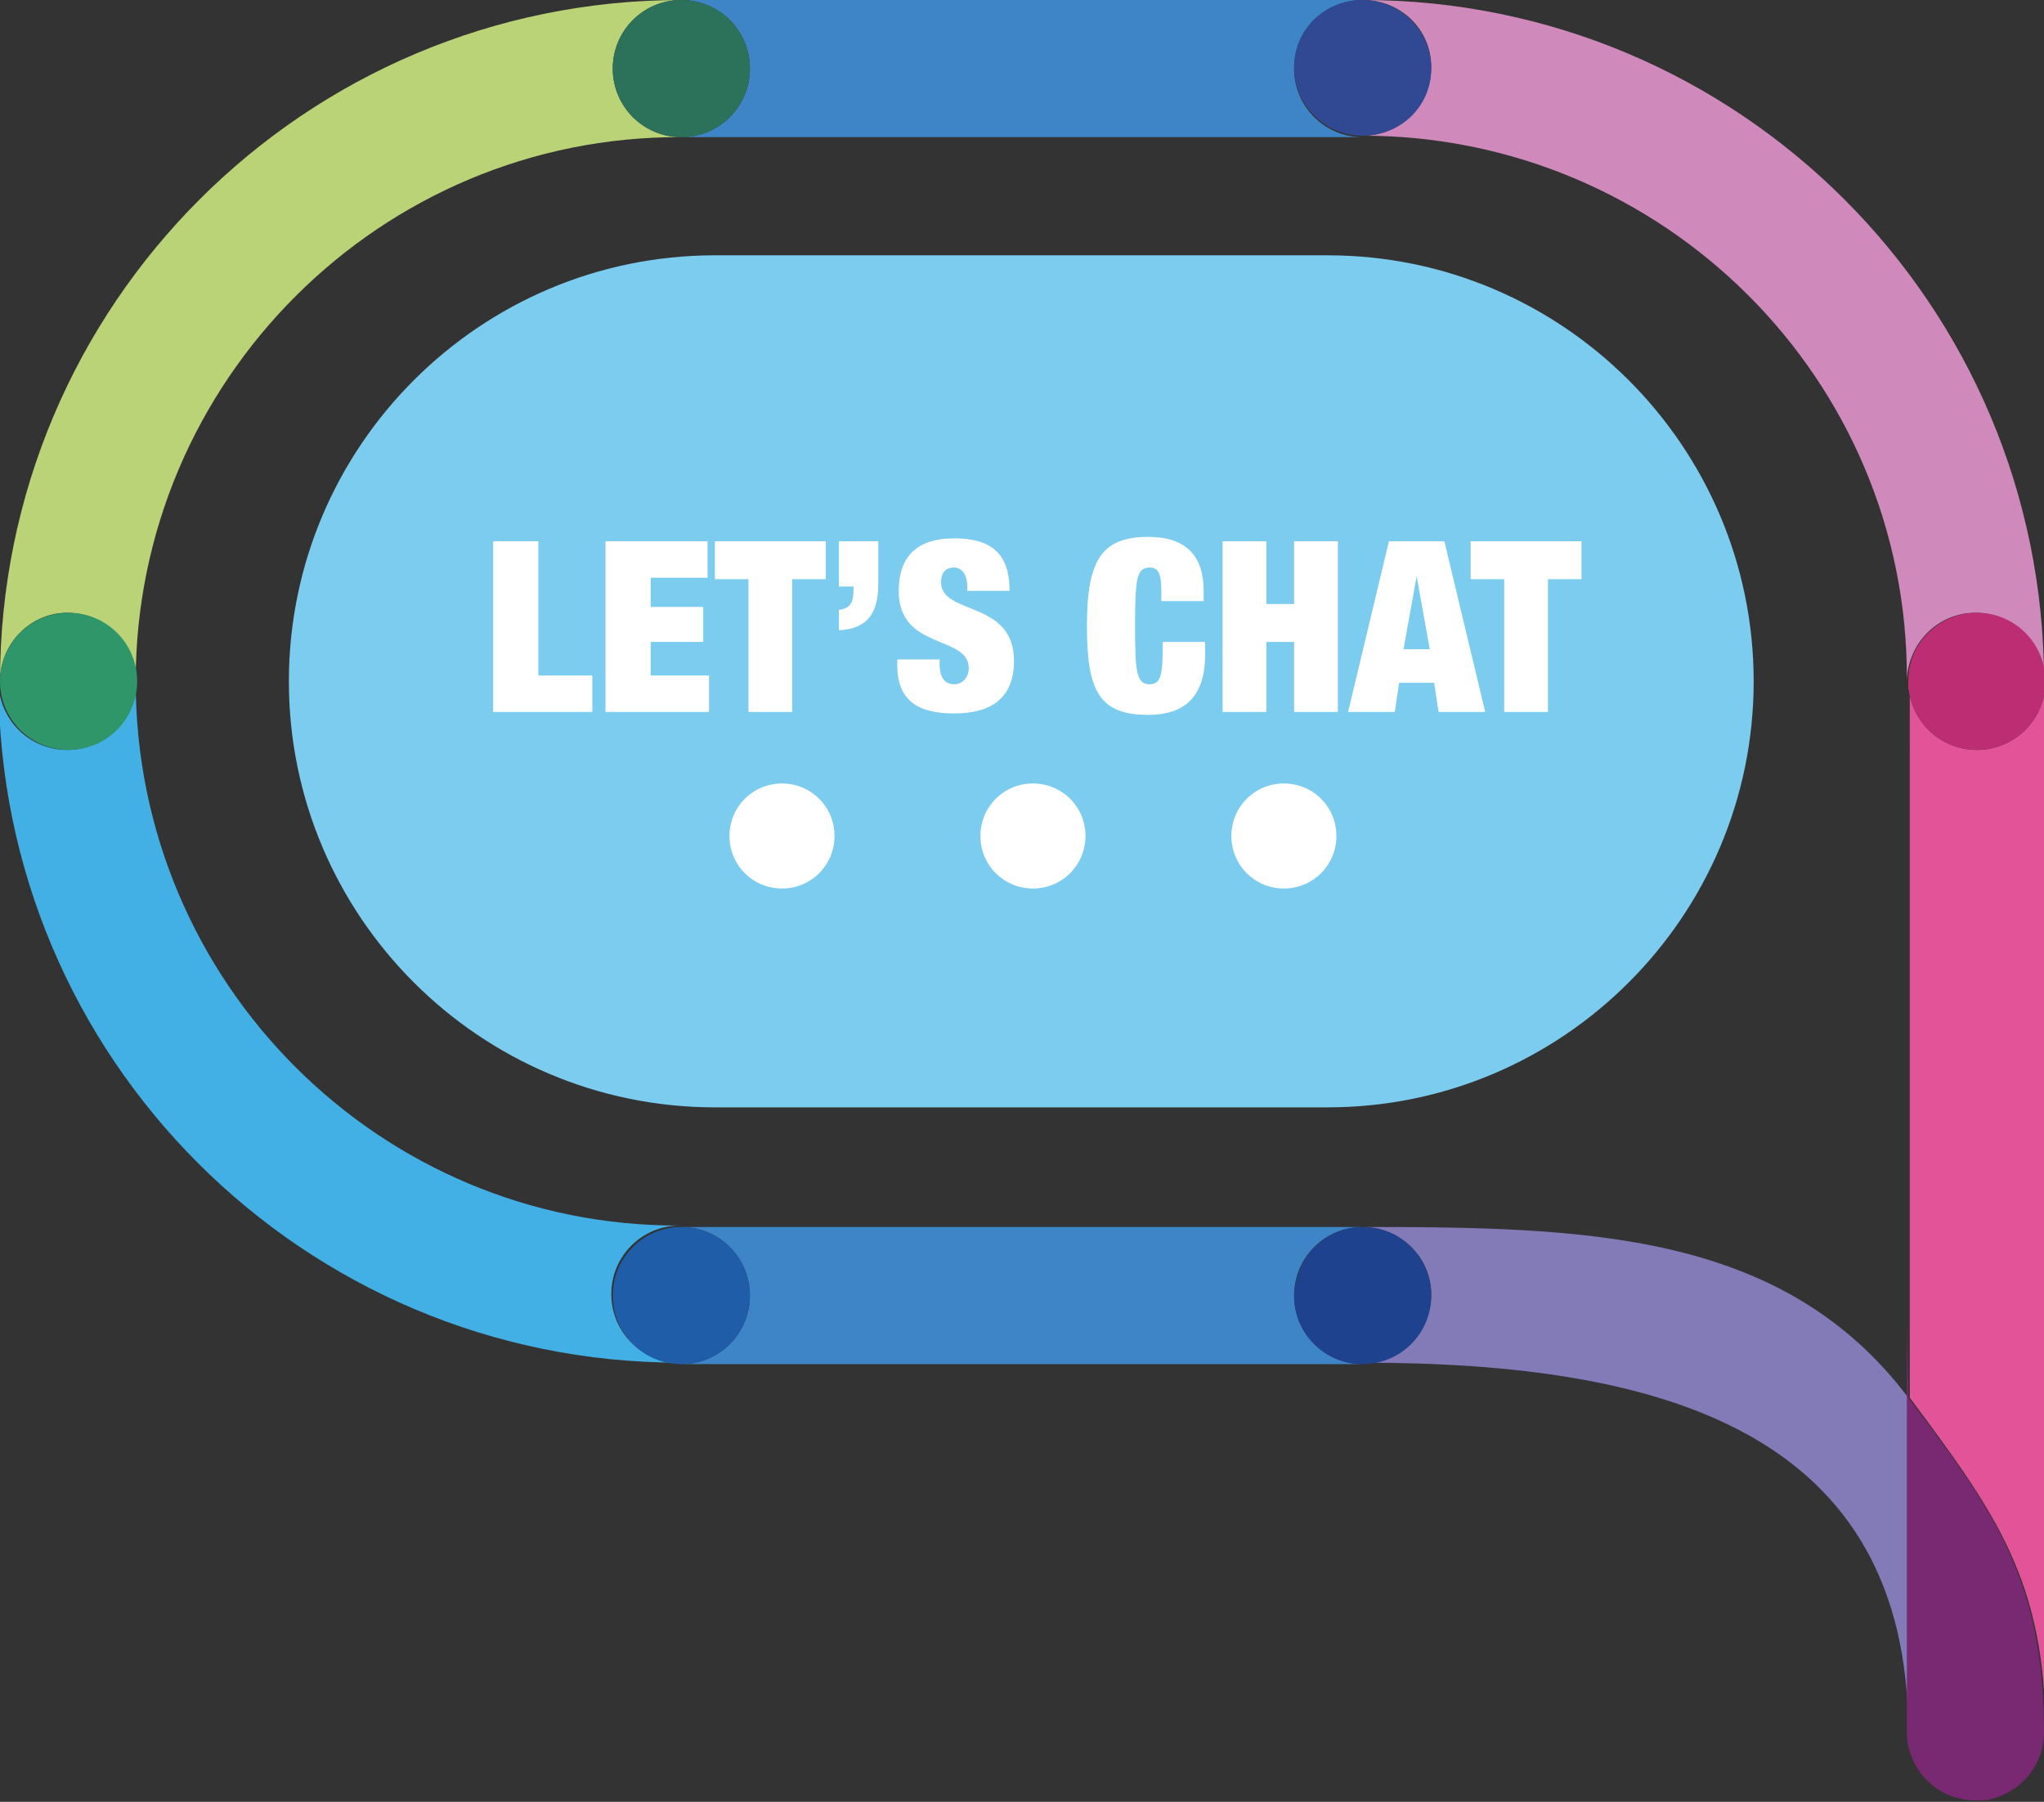
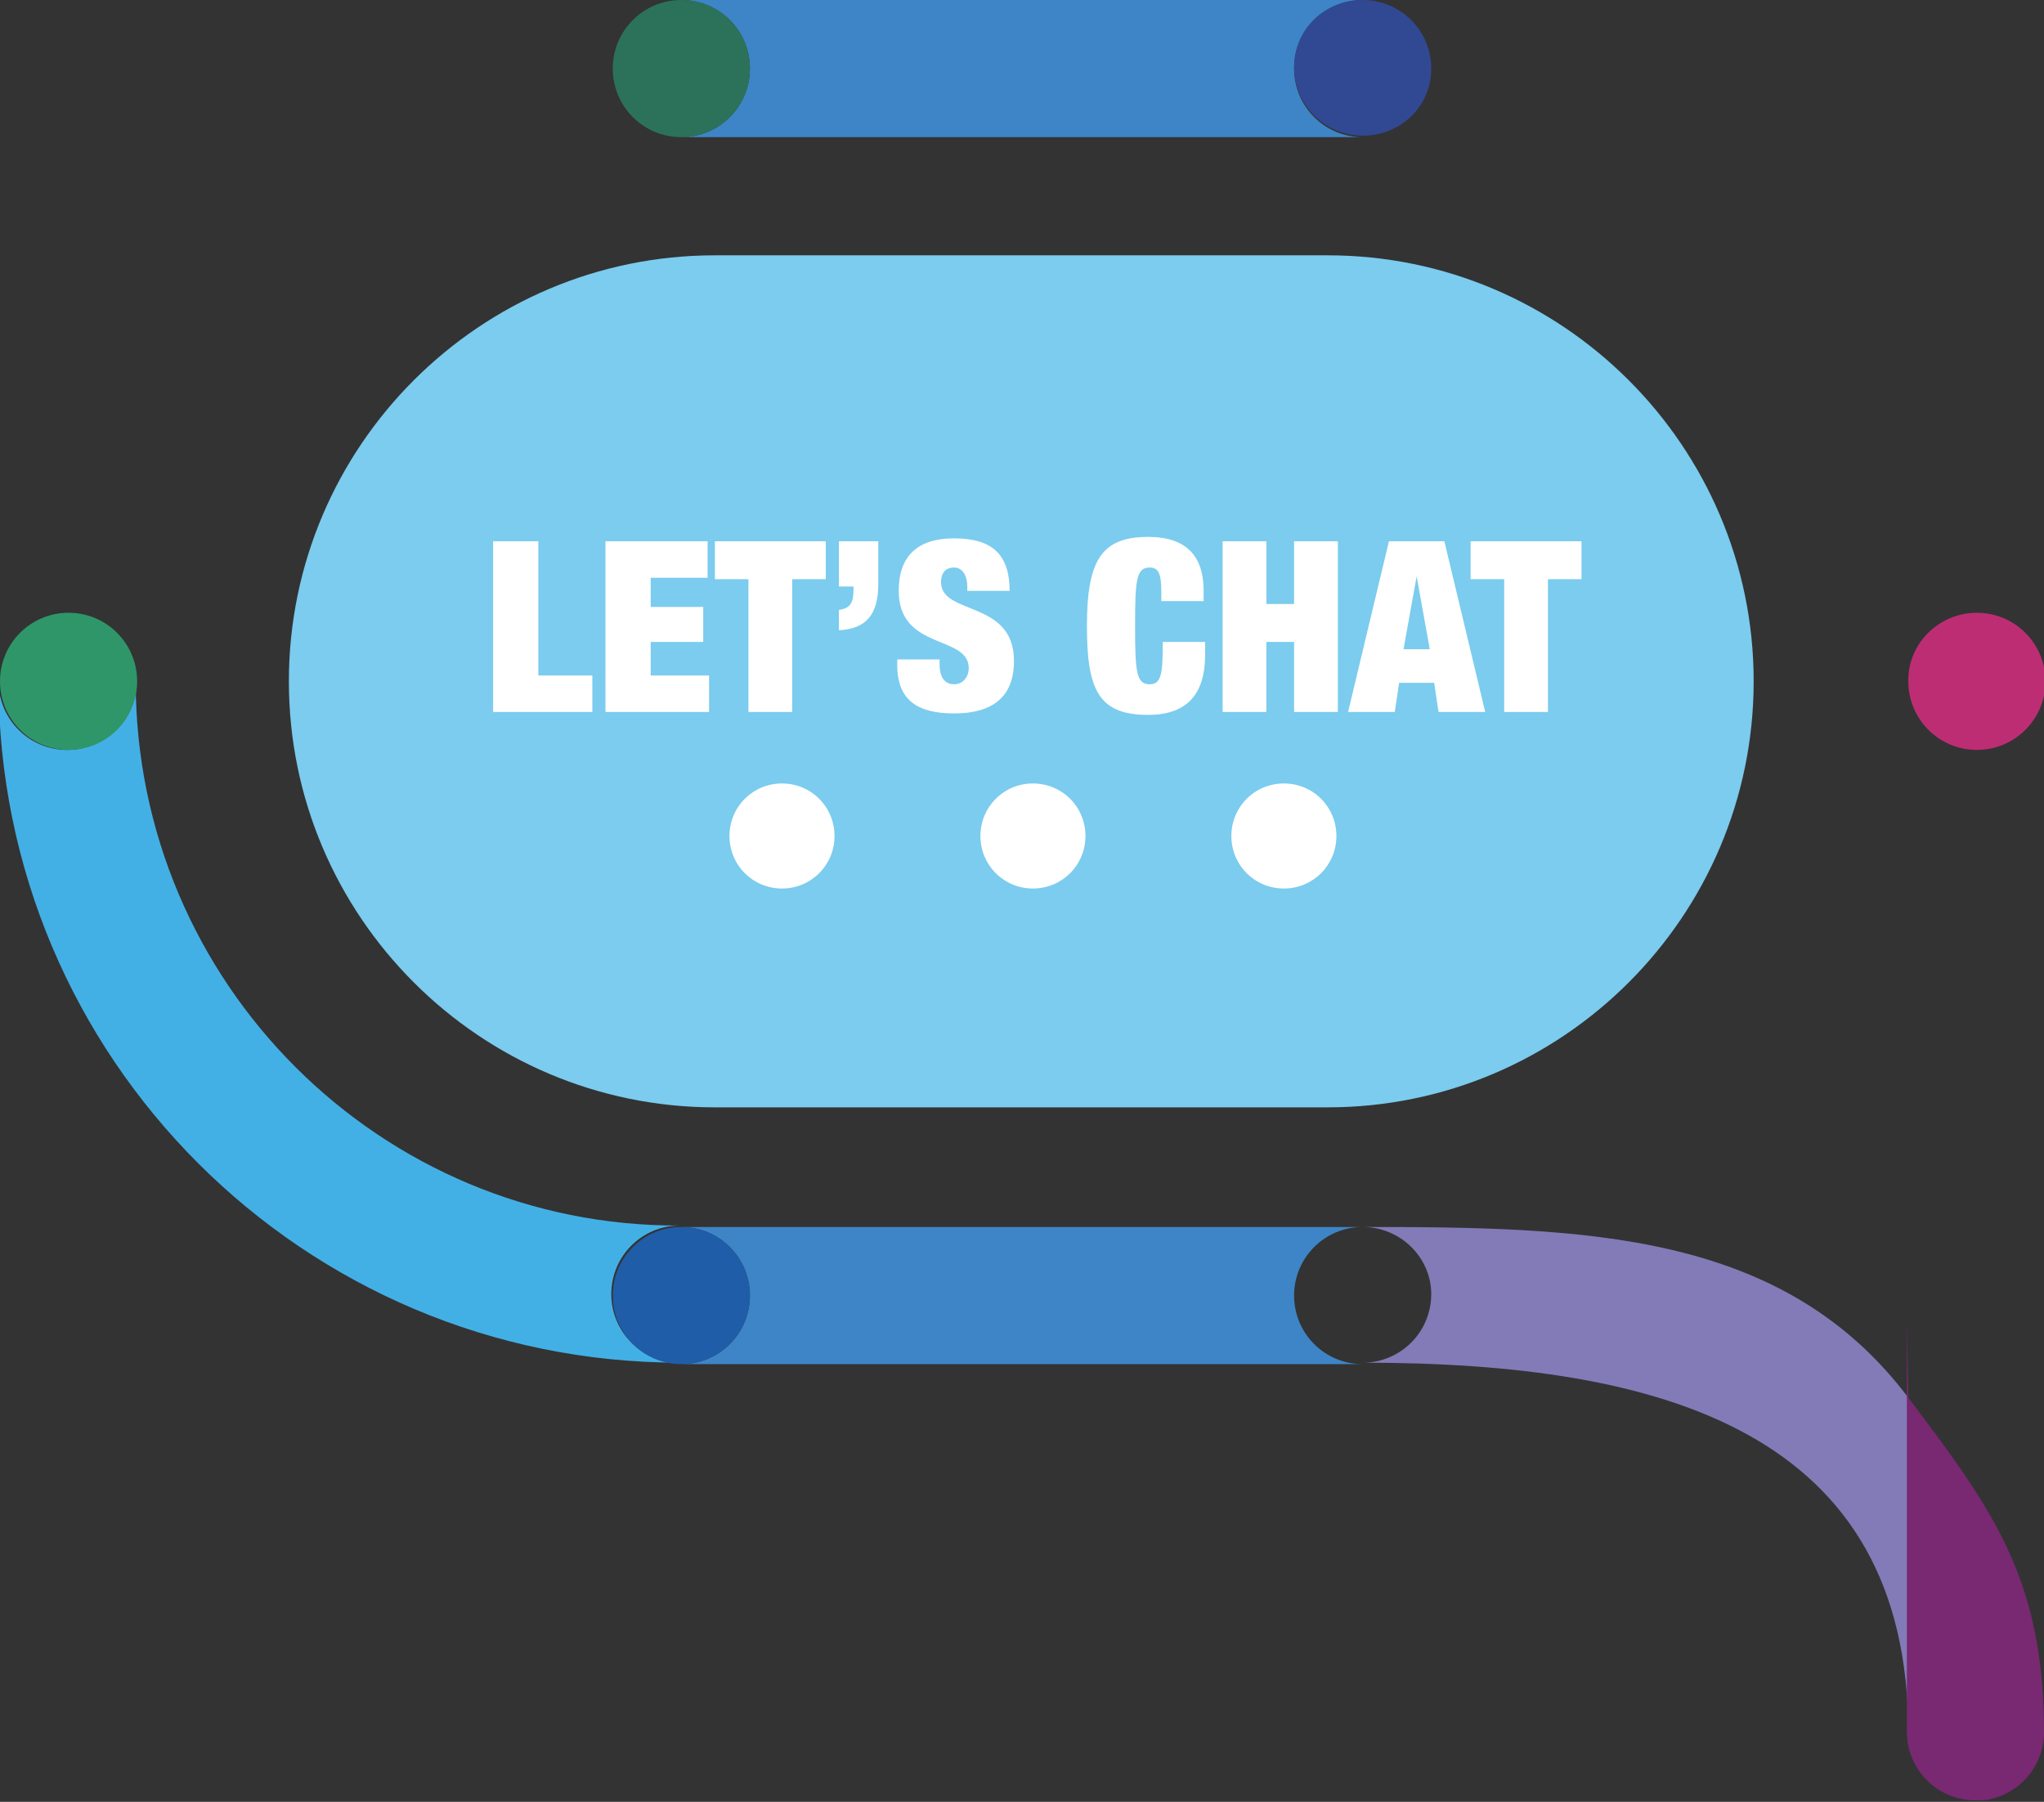
<svg xmlns="http://www.w3.org/2000/svg" version="1.1" id="Layer_1" x="0" y="0" viewBox="0 0 140.1 123.5" xml:space="preserve">
  <rect x="0" y="0" width="140.1" height="123.5" fill="#333333" stroke="none" />
  <style>.st26{fill:#fff}</style>
  <path d="M46.7 0c2.6 0 4.7 2.1 4.7 4.7s-2.1 4.7-4.7 4.7h46.7c-2.6 0-4.7-2.1-4.7-4.7S90.8 0 93.4 0H46.7m0 84.1c2.6 0 4.7 2.1 4.7 4.7s-2.1 4.7-4.7 4.7h46.7c-2.6 0-4.7-2.1-4.7-4.7s2.1-4.7 4.7-4.7H46.7" fill="#3d85c6" />
-   <path d="M46.7 0C44.1 0 42 2.1 42 4.7s2.1 4.7 4.7 4.7C26.1 9.3 9.3 26.1 9.3 46.7c0-2.6-2.1-4.7-4.7-4.7C2.1 42 0 44.1 0 46.7 0 20.9 20.9 0 46.7 0" fill="#b9d376" />
  <path d="M46.7 0c2.6 0 4.7 2.1 4.7 4.7s-2.1 4.7-4.7 4.7S42 7.3 42 4.7 44.1 0 46.7 0" fill="#2c725b" />
-   <path d="M93.4 0c25.8 0 46.7 20.9 46.7 46.7 0-2.6-2.1-4.7-4.7-4.7s-4.6 2.1-4.7 4.6C130.8 26 114 9.3 93.4 9.3c2.6 0 4.7-2.1 4.7-4.7S96 0 93.4 0" fill="#cf8abb" />
  <path d="M93.4 0c2.6 0 4.7 2.1 4.7 4.7S96 9.3 93.4 9.3s-4.7-2.1-4.7-4.7S90.8 0 93.4 0" fill="#314993" />
  <path d="M93.4 84.1c15.3 0 28.8.3 37.4 11.7v23c0-20.6-16.7-25.4-37.4-25.4 2.6 0 4.7-2.1 4.7-4.7 0-2.5-2.1-4.6-4.7-4.6" fill="#827bb8" />
-   <path d="M93.4 84.1c2.6 0 4.7 2.1 4.7 4.7s-2.1 4.7-4.7 4.7-4.7-2.1-4.7-4.7c.1-2.6 2.1-4.7 4.7-4.7" fill="#1f428f" />
  <path d="M9.3 46.7c0 2.6-2.1 4.7-4.7 4.7s-4.7-2.1-4.7-4.7c0 25.8 20.9 46.7 46.7 46.7-2.6 0-4.7-2.1-4.7-4.7S44 84 46.6 84c-20.5.1-37.3-16.6-37.3-37.3m-9.3 0" fill="#43b0e5" />
  <path d="M46.7 84.1c2.6 0 4.7 2.1 4.7 4.7s-2.1 4.7-4.7 4.7-4.7-2.1-4.7-4.7 2.1-4.7 4.7-4.7" fill="#1f5da8" />
  <path d="M4.7 42c2.6 0 4.7 2.1 4.7 4.7s-2.1 4.7-4.7 4.7S0 49.3 0 46.7 2.1 42 4.7 42" fill="#2f966a" />
-   <path d="M130.8 46.7c0 2.6 2.1 4.7 4.7 4.7s4.7-2.1 4.7-4.7v72.1c0-10.5-3.5-15.2-9.3-23V46.7h-.1" fill="#e35397" />
  <path d="M135.5 42c2.6 0 4.7 2.1 4.7 4.7s-2.1 4.7-4.7 4.7-4.7-2.1-4.7-4.7v-.1c0-2.5 2.1-4.6 4.7-4.6" fill="#bd2d74" />
  <path d="M130.8 95.8c5.9 7.8 9.3 12.5 9.3 23v.1c-.1 2.2-1.6 3.9-3.6 4.4-.3.1-.7.1-1.1.1-2.6 0-4.7-2.1-4.7-4.7v-28" fill="#792872" />
  <path d="M49 17.5h42c16.1 0 29.2 13.1 29.2 29.2S107.1 75.9 91 75.9H49c-16.1 0-29.2-13.1-29.2-29.2S32.9 17.5 49 17.5z" fill="#7bccee" />
  <path class="st26" d="M33.9 37.1h3v9.2h3.7v2.5h-6.8V37.1zm7.7 0h6.9v2.5h-3.9v2h3.6V44h-3.6v2.3h4v2.5h-7.1V37.1zm9.7 2.6H49v-2.6h7.6v2.6h-2.3v9.1h-3v-9.1zm6.2-2.6h2.7V40c0 2.1-.8 3.1-2.7 3.2v-1.4c.8-.1 1-.5 1-1.4v-.2h-1v-3.1zm8.8 3.4v-.3c0-.7-.3-1.3-.9-1.3-.7 0-.9.5-.9 1 0 2.3 5 1.2 5 5.4 0 2.5-1.5 3.6-4.1 3.6-2.5 0-3.9-.9-3.9-3.3v-.4h2.9v.3c0 1 .4 1.4 1 1.4s1-.5 1-1.1c0-2.3-4.8-1.2-4.8-5.3 0-2.4 1.3-3.6 3.8-3.6 2.6 0 3.8 1.1 3.8 3.6h-2.9zm13.3.1c0-1.3-.2-1.7-.8-1.7-.9 0-1 .8-1 4s.1 4 1 4c.8 0 .9-.7.9-2.9h2.9v.9c0 3.3-1.9 4.1-3.9 4.1-3.4 0-4.2-1.7-4.2-6.1 0-4.5 1-6.1 4.2-6.1 2.7 0 3.8 1.4 3.8 3.7v.7h-2.9v-.6zm4.2-3.5h3v4.3h1.9v-4.3h3v11.7h-3V44h-1.9v4.8h-3V37.1zm11.4 0H99l2.8 11.7h-3.2l-.3-2h-2.4l-.3 2h-3.2l2.8-11.7zm1.9 2.4l-.9 5H98l-.9-5zm6 .2h-2.3v-2.6h7.6v2.6h-2.3v9.1h-3v-9.1zM74.4 57.3c0 2-1.6 3.6-3.6 3.6s-3.6-1.6-3.6-3.6 1.6-3.6 3.6-3.6 3.6 1.6 3.6 3.6zm-17.2 0c0 2-1.6 3.6-3.6 3.6S50 59.3 50 57.3s1.6-3.6 3.6-3.6 3.6 1.6 3.6 3.6zm34.4 0c0 2-1.6 3.6-3.6 3.6s-3.6-1.6-3.6-3.6 1.6-3.6 3.6-3.6 3.6 1.6 3.6 3.6z" />
</svg>